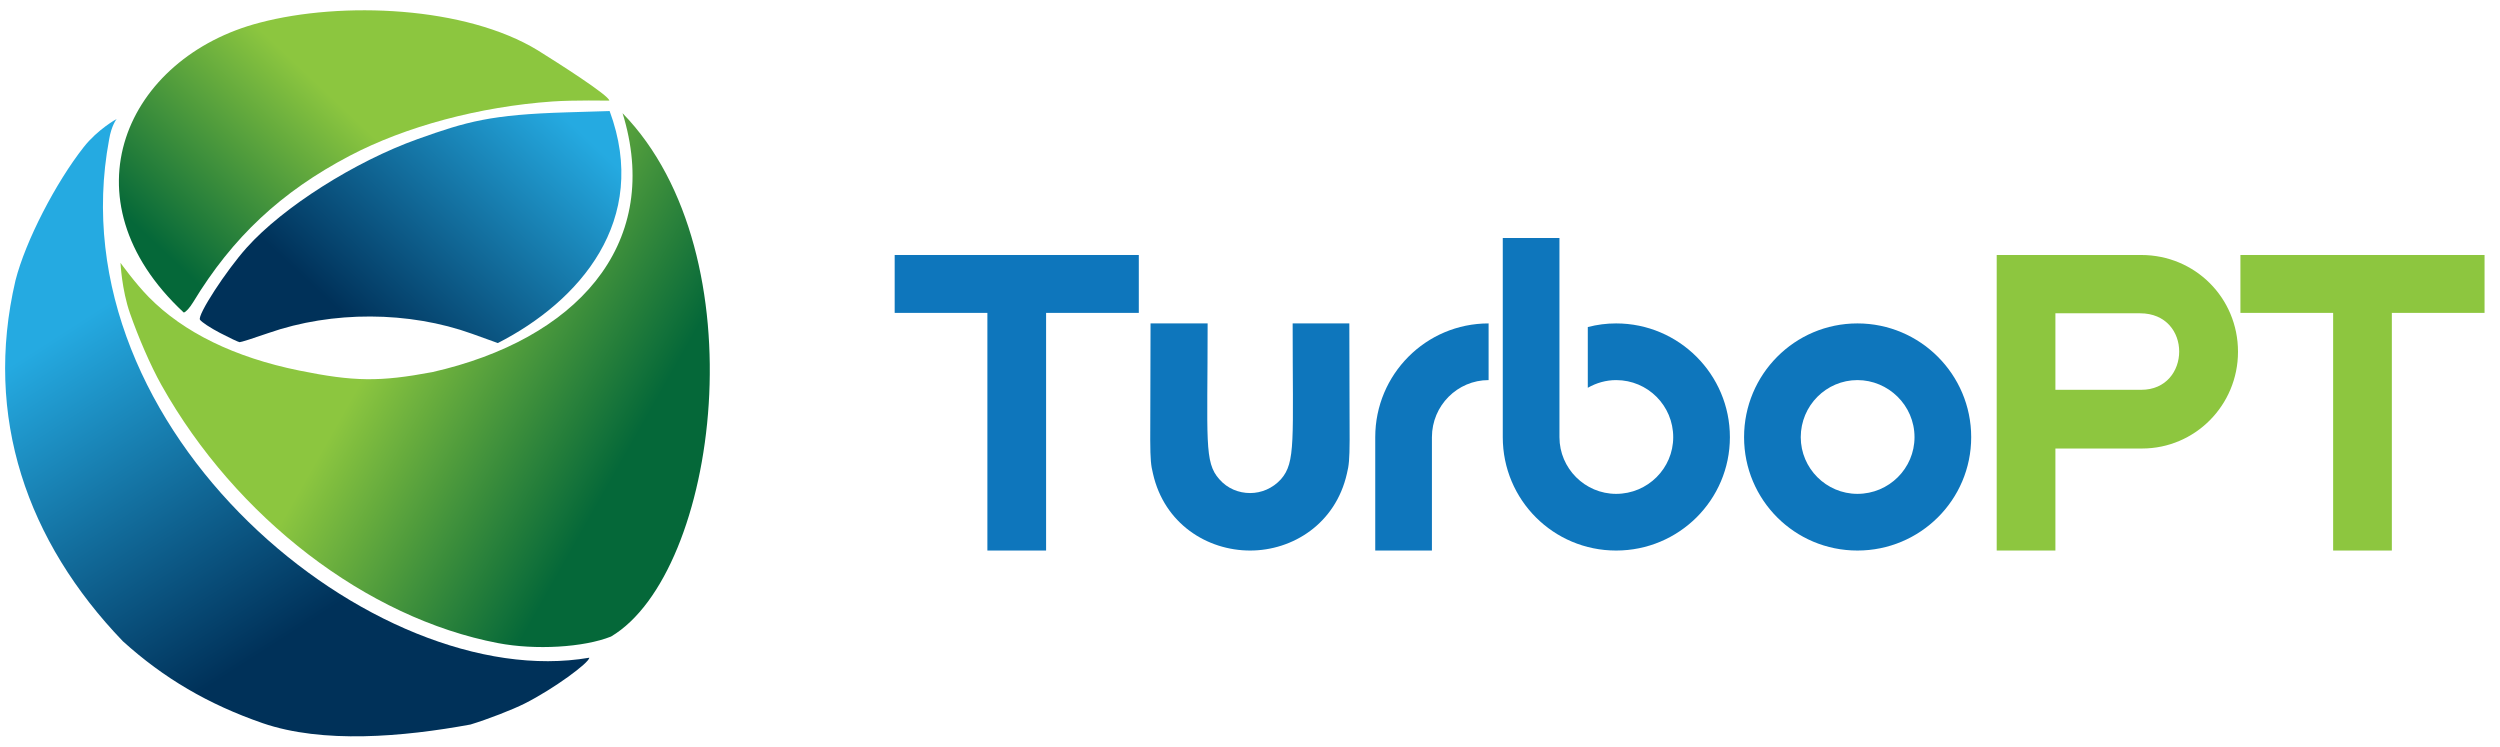
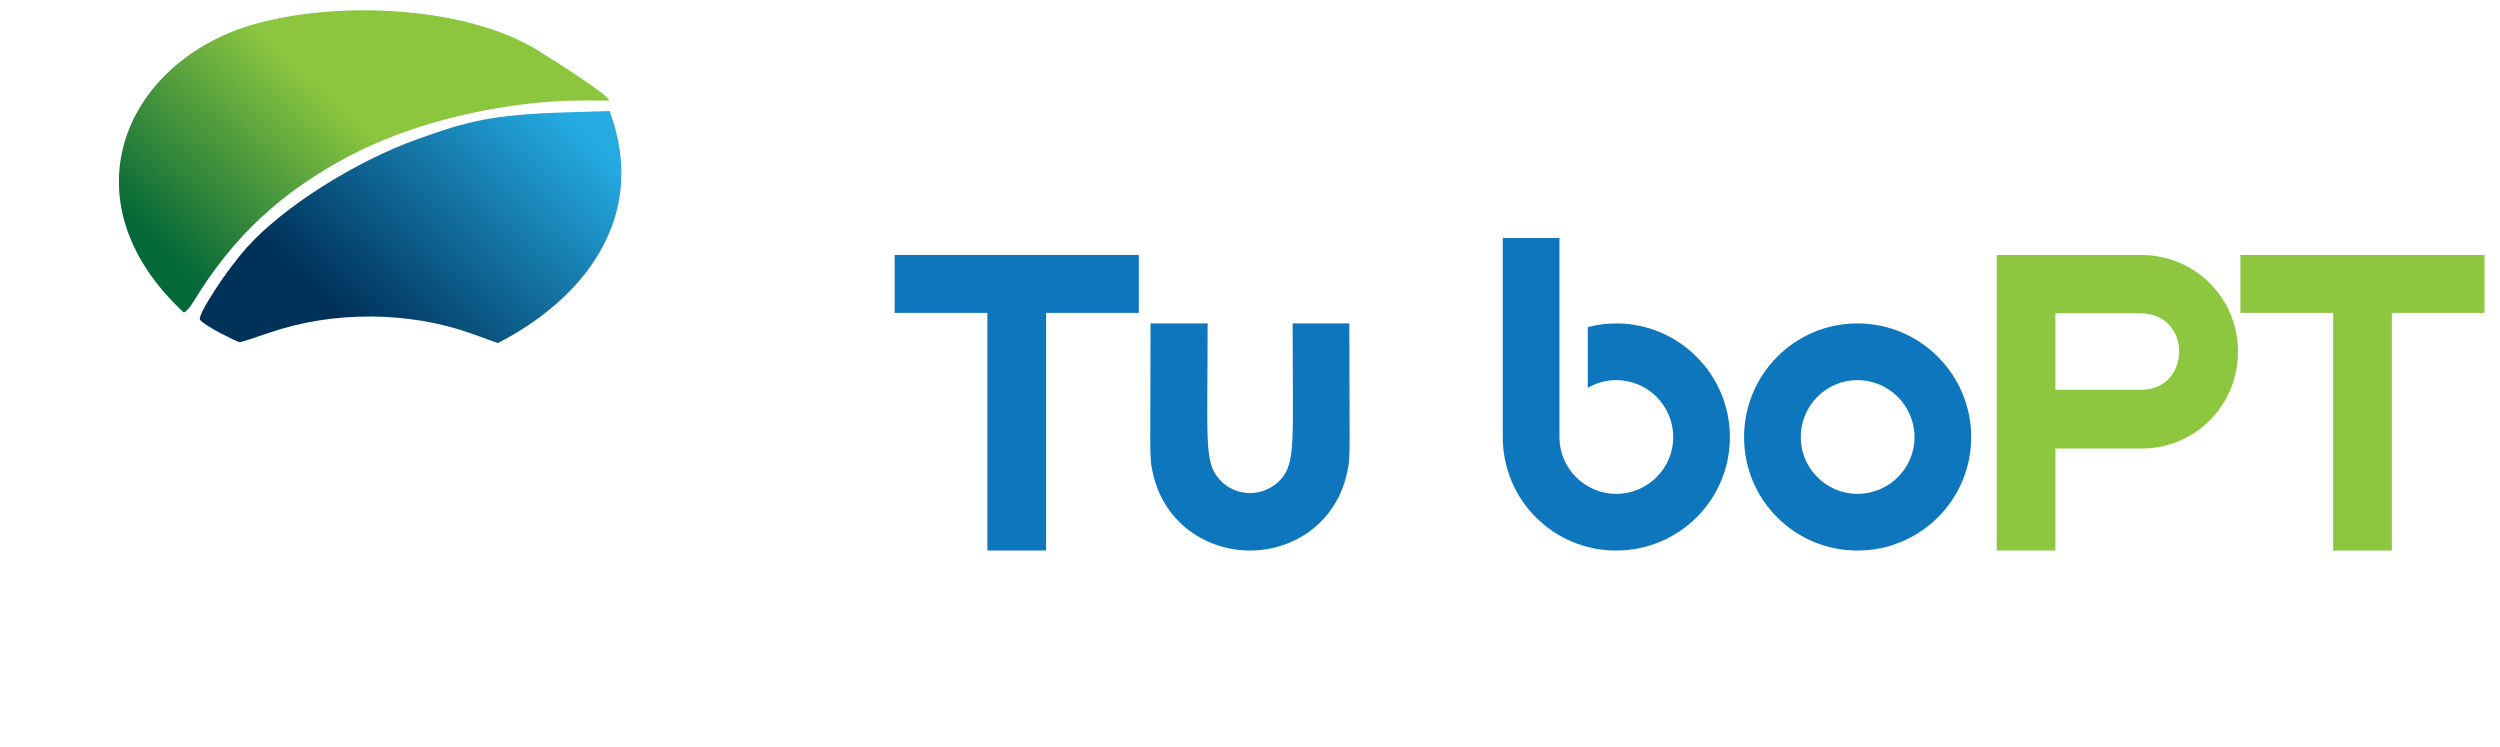
<svg xmlns="http://www.w3.org/2000/svg" xmlns:ns1="http://www.inkscape.org/namespaces/inkscape" xmlns:ns2="http://sodipodi.sourceforge.net/DTD/sodipodi-0.dtd" xmlns:xlink="http://www.w3.org/1999/xlink" width="7200" height="2150" viewBox="0 0 6750 2015.625" id="svg2" version="1.1" ns1:version="1.1 (c68e22c387, 2021-05-23)" ns2:docname="turbopt_logo_new_normal.svg" ns1:export-filename="D:\Projects\__Forks\1.1.6\TurboPTPortal\TurboPTPortal\Content\img\logo-session.png" ns1:export-xdpi="96" ns1:export-ydpi="96">
  <defs id="defs4">
    <linearGradient ns1:collect="always" id="linearGradient4583">
      <stop style="stop-color:#056839;stop-opacity:1" offset="0" id="stop4579" />
      <stop style="stop-color:#8cc63f;stop-opacity:1" offset="1" id="stop4581" />
    </linearGradient>
    <linearGradient ns1:collect="always" id="linearGradient4575">
      <stop style="stop-color:#003159;stop-opacity:1" offset="0" id="stop4571" />
      <stop style="stop-color:#25aae1;stop-opacity:1" offset="1" id="stop4573" />
    </linearGradient>
    <linearGradient ns1:collect="always" id="linearGradient4567">
      <stop style="stop-color:#056839;stop-opacity:1" offset="0" id="stop4563" />
      <stop style="stop-color:#8cc63f;stop-opacity:1" offset="1" id="stop4565" />
    </linearGradient>
    <linearGradient ns1:collect="always" id="linearGradient4559">
      <stop style="stop-color:#003159;stop-opacity:1" offset="0" id="stop4555" />
      <stop style="stop-color:#25aae1;stop-opacity:1" offset="1" id="stop4557" />
    </linearGradient>
    <linearGradient ns1:collect="always" xlink:href="#linearGradient4559" id="linearGradient4561" x1="-105.253" y1="553.408" x2="-159.959" y2="468.327" gradientUnits="userSpaceOnUse" />
    <linearGradient ns1:collect="always" xlink:href="#linearGradient4567" id="linearGradient4569" x1="-32.619" y1="540.145" x2="-94.889" y2="504.964" gradientUnits="userSpaceOnUse" />
    <linearGradient ns1:collect="always" xlink:href="#linearGradient4575" id="linearGradient4577" x1="-76.266" y1="475.45" x2="-22.32" y2="417.487" gradientUnits="userSpaceOnUse" />
    <linearGradient ns1:collect="always" xlink:href="#linearGradient4583" id="linearGradient4585" x1="-129.272" y1="454.186" x2="-87.419" y2="409.738" gradientUnits="userSpaceOnUse" />
  </defs>
  <ns2:namedview id="base" pagecolor="#ffffff" bordercolor="#666666" borderopacity="1.0" ns1:pageopacity="0.0" ns1:pageshadow="2" ns1:zoom="0.094506836" ns1:cx="2893.9705" ns1:cy="-132.26556" ns1:document-units="px" ns1:current-layer="g20136" showgrid="false" ns1:window-width="1920" ns1:window-height="1009" ns1:window-x="1912" ns1:window-y="-8" ns1:window-maximized="1" units="px" ns1:pagecheckerboard="1" showguides="true" ns1:guide-bbox="true">
    <ns2:guide position="5782.01,1327.694" orientation="0,-1" id="guide20138" />
    <ns2:guide position="2440.3,220.12" orientation="1,0" id="guide20220" />
  </ns2:namedview>
  <g ns1:label="Layer 1" ns1:groupmode="layer" id="layer1" transform="translate(0,963.263)">
    <g id="g4631" transform="translate(-46.946,485.608)">
      <g id="g4523" transform="translate(8.33,-230.877)">
        <g id="g4524" transform="translate(0.938,207.188)">
          <g transform="matrix(10.077,0,0,10.077,1843.768,-5264.322)" id="g4591">
-             <path style="fill:url(#linearGradient4561);fill-opacity:1" d="m -108.886,574.73 c -14.559,-5.047 -26.481,-12.036 -37.425,-21.938 -25.677,-26.722 -37.312,-60.072 -28.776,-96.643 2.714,-10.68 10.847,-26.293 18.282,-35.747 3.762,-4.783 8.834,-7.549 8.834,-7.549 0,0 -1.418,1.746 -2.028,5.549 -14.603,78.108 71.293,148.713 128.662,138.804 0,1.344 -9.554,8.367 -17.285,12.264 -3.309,1.669 -9.858,4.205 -14.552,5.637 -18.06,3.309 -39.55,5.191 -55.713,-0.378 z" id="path4553" ns1:connector-curvature="0" ns2:nodetypes="cccsccccccc" />
-             <path style="fill:url(#linearGradient4569);fill-opacity:1" d="m -45.771,553.297 c -35.174,-6.709 -70.216,-33.557 -90.168,-69.086 -3.033,-5.401 -6.273,-13.026 -8.469,-19.301 -2.196,-6.275 -2.535,-13.514 -2.535,-13.514 0,0 3.865,5.408 7.581,9.188 9.309,9.47 23.013,16.162 40.29,19.674 14.675,2.983 21.607,3.065 35.666,0.424 38.428,-8.701 61.118,-33.727 51.43,-67.894 l -0.451,-1.482 c 36.941,37.896 25.662,123.163 -3.079,140.227 -7.352,2.927 -20.229,3.677 -30.265,1.763 z" id="path4551" ns1:connector-curvature="0" ns2:nodetypes="csccssccccsc" />
+             <path style="fill:url(#linearGradient4561);fill-opacity:1" d="m -108.886,574.73 z" id="path4553" ns1:connector-curvature="0" ns2:nodetypes="cccsccccccc" />
            <path style="fill:url(#linearGradient4577);fill-opacity:1" d="m -120.286,470.18 c -2.575,-1.341 -4.989,-2.935 -5.365,-3.544 -0.748,-1.21 6.98,-13.115 12.546,-19.326 9.716,-10.841 28.974,-23.064 45.812,-29.075 13.166,-4.7 19.576,-6.543 39.927,-7.155 l 11.48,-0.345 c 10.848,29.324 -8.093,50.993 -29.954,62.165 l -6.883,-2.481 c -16.933,-6.103 -37.478,-6.182 -54.569,-0.211 -3.939,1.376 -7.421,2.481 -7.738,2.456 -0.317,-0.026 -2.682,-1.144 -5.257,-2.484 z" id="path4549" ns1:connector-curvature="0" ns2:nodetypes="ccssscccscc" />
            <path style="fill:url(#linearGradient4585);fill-opacity:1" d="m -109.605,387.047 c 22.037,-5.792 55.163,-4.389 74.5,7.437 5.314,3.314 19.131,12.1 19.131,13.457 0,0 -9.671,-0.166 -15.219,0.227 -19.578,1.388 -39.346,6.681 -54.328,14.547 -18.376,9.648 -31.401,21.829 -41.961,39.245 -0.917,1.512 -2.053,2.75 -2.523,2.75 -32.74,-30.456 -15.366,-68.393 20.402,-77.664 z" id="path4147" ns1:connector-curvature="0" ns2:nodetypes="ccsssccc" />
          </g>
          <g aria-label="TurboPT" id="text2791" style="font-size:2560px;line-height:1.25;font-family:Hausbau;-inkscape-font-specification:Hausbau;stroke-width:0.938" transform="translate(1299.509,3640.61)">
            <g id="g20136" transform="matrix(0.427,0,0,0.427,1767.883,-2141.657)">
              <path d="m -480.709,-3366.925 v -1502.72 h 586.24 v -366.08 H -1438.149 v 366.08 h 586.24 v 1502.72 z" id="path10637" style="fill:#0e76bc;fill-opacity:1" />
              <path d="m 1421.367,-3853.325 c 25.6,-102.4 15.36,-148.48 15.36,-949.76 h -358.4 c 0,742.4 20.48,878.08 -74.24,985.6 -53.76,58.88 -125.44,87.04 -194.56,87.04 -71.68,0 -143.36,-28.16 -194.56,-87.04 -97.28,-107.52 -74.24,-243.2 -74.24,-985.6 h -360.96 c 0,801.28 -10.24,847.36 15.36,949.76 71.68,317.44 343.04,486.4 614.4,486.4 268.8,0 540.16,-168.96 611.84,-486.4 z" id="path10639" style="fill:#0e76bc;fill-opacity:1" />
-               <path d="m 1600.565,-3366.925 h 358.4 v -716.8 c 0,-199.68 161.28,-360.96 358.4,-360.96 v -358.4 c -396.8,0 -716.8,322.56 -716.8,719.36 z" id="path10641" style="fill:#0e76bc;fill-opacity:1" />
              <path d="m 3843.125,-4083.725 c 0,-396.8 -322.56,-719.36 -719.36,-719.36 -61.44,0 -120.32,7.68 -179.2,23.04 v 384 c 53.76,-30.72 115.2,-48.64 179.2,-48.64 199.68,0 360.96,161.28 360.96,360.96 0,197.12 -161.28,358.4 -360.96,358.4 -197.12,0 -358.4,-161.28 -358.4,-358.4 v -1259.52 h -358.4 v 1259.52 c 0,396.8 320,716.8 716.8,716.8 396.8,0 719.36,-320 719.36,-716.8 z" id="path10643" style="fill:#0e76bc;fill-opacity:1" />
              <path d="m 5368.884,-4083.725 c 0,-396.8 -322.56,-719.36 -719.36,-719.36 -396.8,0 -716.8,322.56 -716.8,719.36 0,396.8 320,716.8 716.8,716.8 396.8,0 719.36,-320 719.36,-716.8 z m -719.36,358.4 c -197.12,0 -358.4,-161.28 -358.4,-358.4 0,-199.68 161.28,-360.96 358.4,-360.96 194.56,0 360.96,158.72 360.96,360.96 0,197.12 -161.28,358.4 -360.96,358.4 z" id="path10645" style="fill:#0e76bc;fill-opacity:1" />
              <path d="m 6444.081,-5235.725 h -913.92 v 1868.8 h 371.2 v -645.12 h 547.84 c 335.36,0 606.72,-273.92 606.72,-611.84 0,-340.48 -271.36,-611.84 -611.84,-611.84 z m 0,852.48 h -542.72 v -483.84 h 535.04 c 332.8,0 325.12,483.84 7.68,483.84 z" id="path10647" style="fill:#8dc63f;fill-opacity:1" />
              <path d="m 8028.72,-3366.925 v -1502.72 h 586.24 v -366.08 h -1543.68 v 366.08 h 586.24 v 1502.72 z" id="path10649" style="fill:#8dc63f;fill-opacity:1" />
            </g>
          </g>
        </g>
      </g>
    </g>
  </g>
</svg>